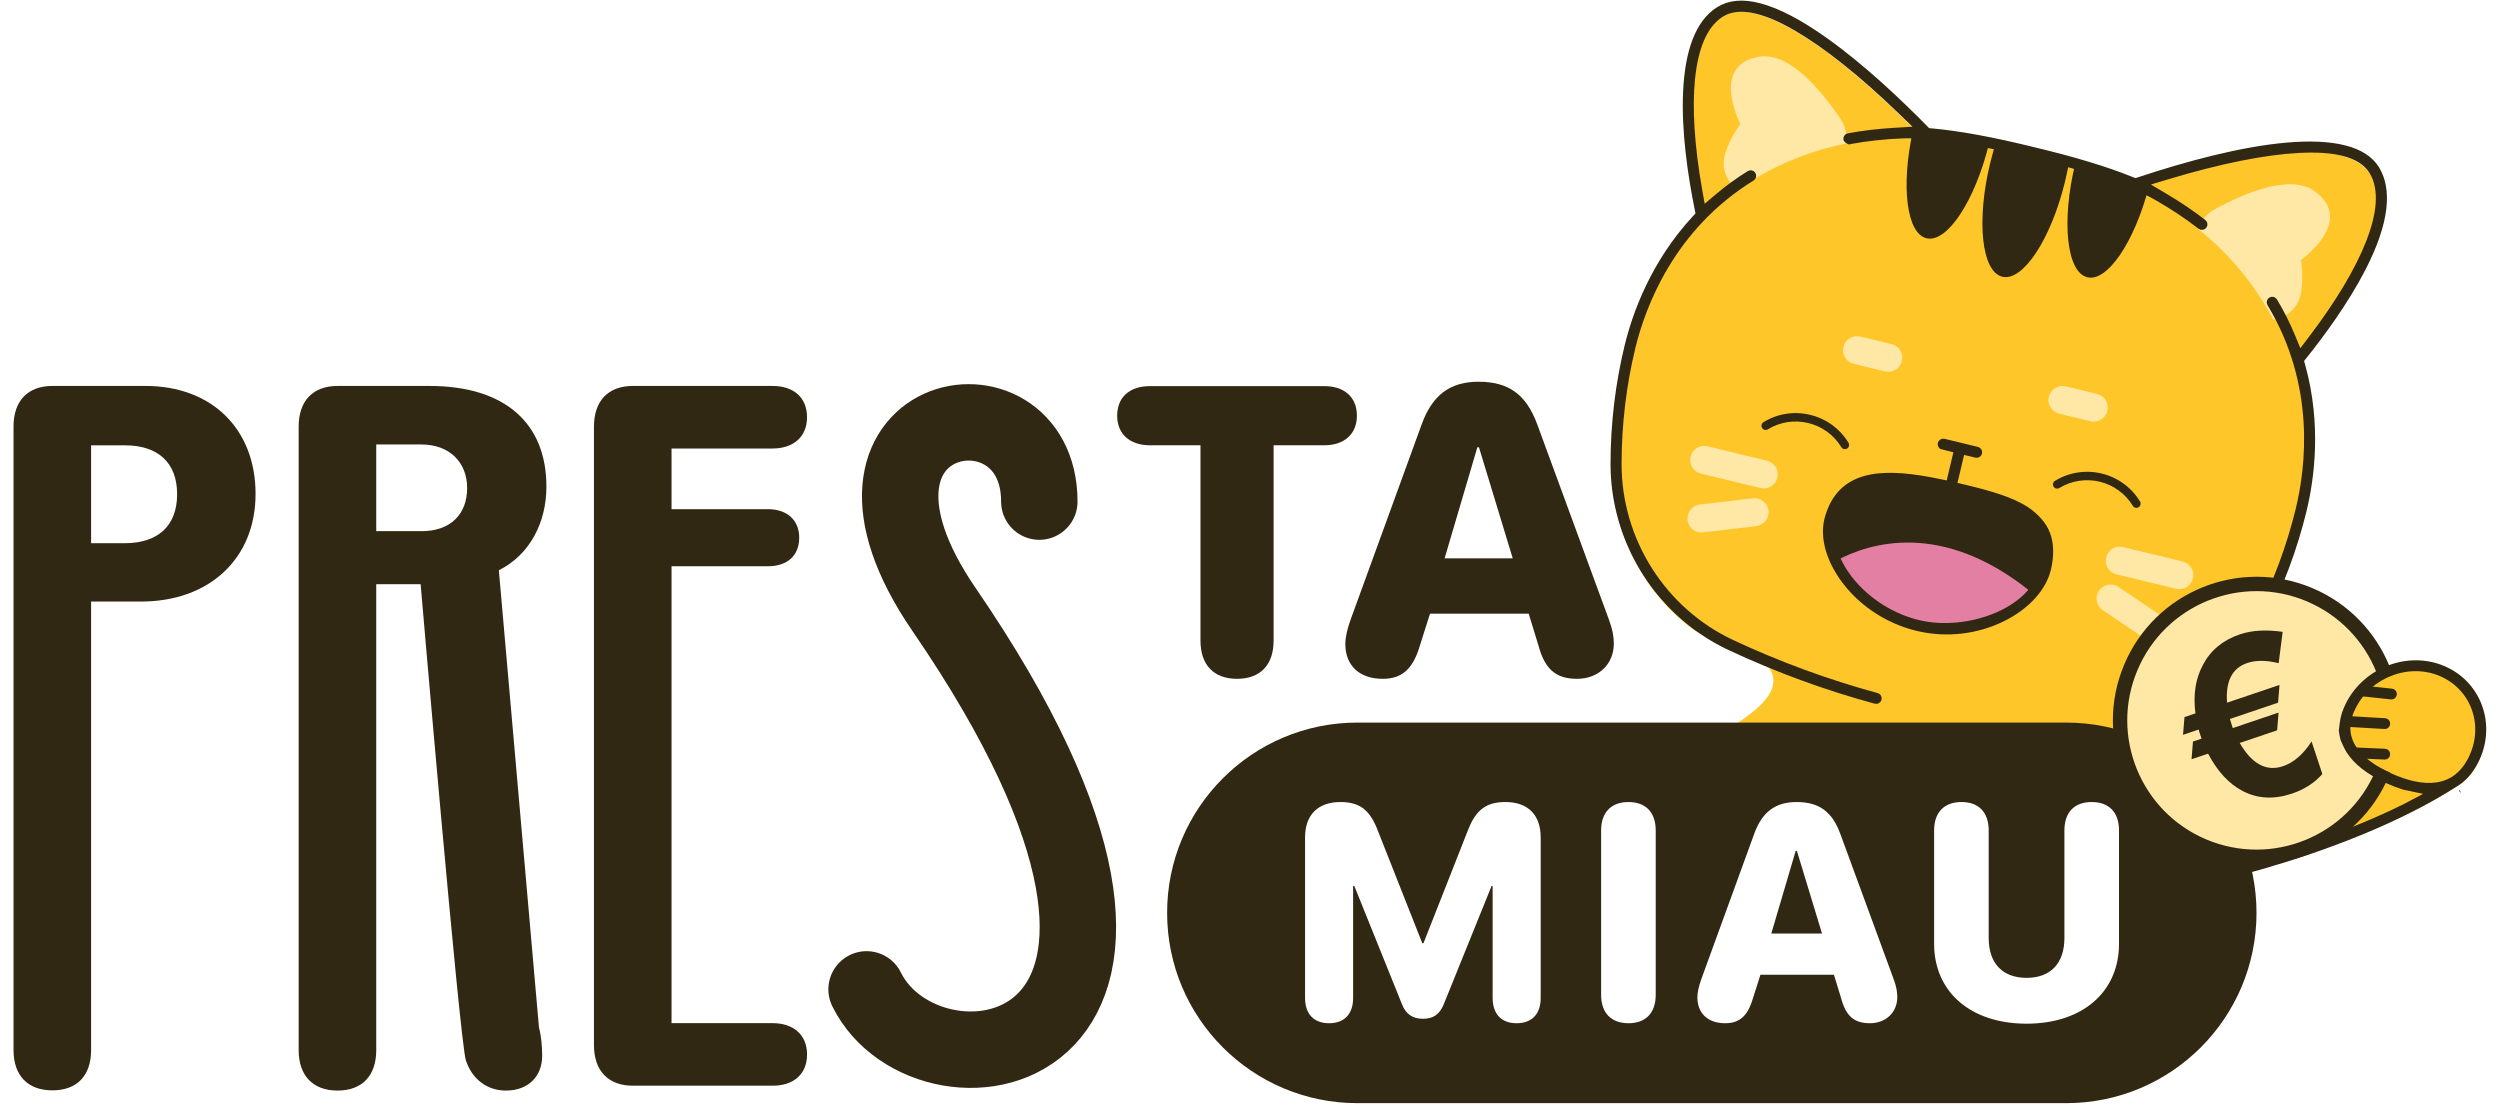
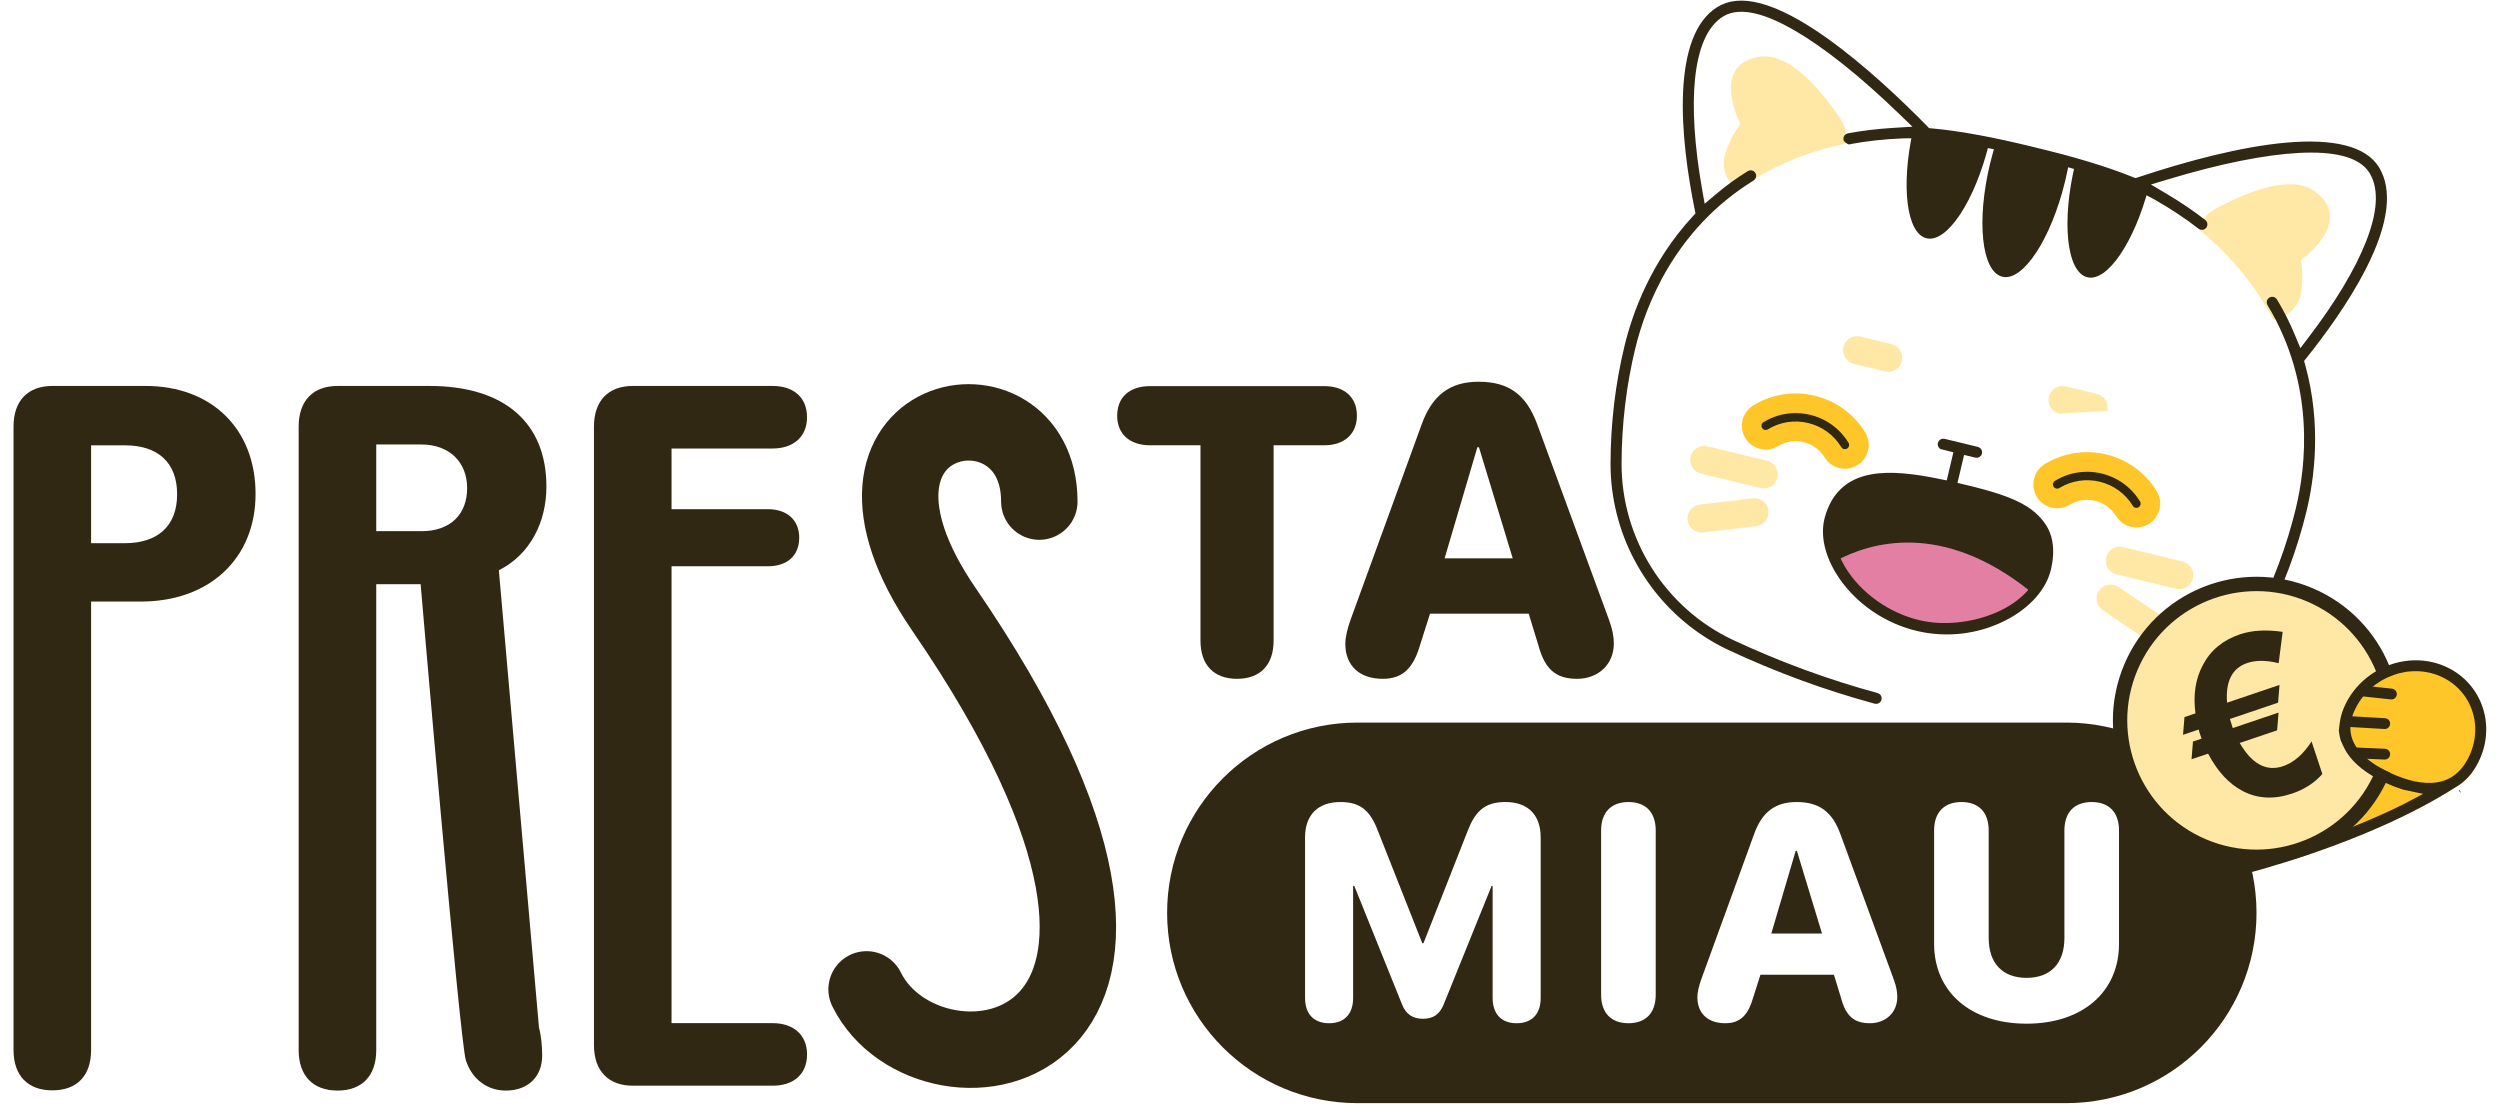
<svg xmlns="http://www.w3.org/2000/svg" width="161" height="72" viewBox="0 0 161 72" fill="none">
-   <path d="M136.796 46.904C140.436 46.061 143.584 43.653 145.343 40.218C146.515 37.929 147.394 35.569 147.984 33.136C148.666 30.322 148.814 26.899 147.771 23.488C150.016 20.736 154.625 14.444 152.694 11.277C150.75 8.088 141.441 10.775 137.291 12.165C135.58 11.436 133.311 10.757 130.675 10.131C128.044 9.48 125.715 9.045 123.861 8.909C120.807 5.77 113.762 -0.878 110.575 1.065C107.41 2.995 108.623 10.694 109.361 14.173C106.871 16.729 105.434 19.84 104.752 22.654C104.162 25.087 103.862 27.588 103.856 30.159C103.846 34.375 105.868 38.26 109.208 40.656C120.868 43.898 108.612 47.761 107.623 49.23C114.547 53.989 132.486 48.3 132.486 48.3C134.273 45.699 137.557 50.069 136.796 46.904Z" fill="#FEC629" />
  <path d="M132.992 11.676C132.091 15.394 130.279 18.144 128.95 17.821C127.617 17.498 127.266 14.224 128.167 10.506C128.291 9.997 128.43 9.506 128.586 9.041C130.171 9.35 131.74 9.73 133.291 10.184C133.216 10.669 133.115 11.169 132.992 11.676Z" fill="#302813" />
  <path d="M128.107 9.198C127.206 12.914 125.396 15.667 124.064 15.344C122.783 15.033 122.41 11.973 123.192 8.425C124.072 8.41 124.966 8.464 125.865 8.589C126.634 8.697 127.401 8.819 128.162 8.962C128.145 9.042 128.126 9.119 128.107 9.198Z" fill="#302813" />
  <path d="M138.376 12.075C137.448 15.602 135.711 18.168 134.424 17.856C133.092 17.533 132.744 14.257 133.644 10.542C133.664 10.462 133.682 10.385 133.704 10.306C134.556 10.56 135.404 10.842 136.245 11.142C136.985 11.406 137.696 11.719 138.376 12.075Z" fill="#302813" />
  <path d="M148.185 16.744C148.185 16.744 148.373 17.788 148.184 18.863C148.012 19.856 147.242 20.459 146.396 20.584C145.223 18.35 143.589 16.361 141.585 14.768C141.735 14.243 142.084 13.775 142.61 13.488C144.726 12.332 147.534 11.214 149.063 12.316C151.725 14.239 148.185 16.744 148.185 16.744Z" fill="#FFE8A6" />
  <path d="M112.078 7.99C112.078 7.99 111.433 8.832 111.108 9.874C110.807 10.835 111.215 11.725 111.91 12.223C113.976 10.774 116.339 9.754 118.85 9.256C118.957 8.72 118.862 8.145 118.525 7.649C117.174 5.653 115.189 3.372 113.326 3.652C110.079 4.142 112.078 7.99 112.078 7.99Z" fill="#FFE8A6" />
  <path d="M137.198 46.645C137.232 46.669 137.274 46.677 137.316 46.666C140.924 45.747 143.976 43.307 145.686 39.969C146.856 37.683 147.748 35.29 148.338 32.855C148.831 30.823 149.303 27.361 148.255 23.572L148.152 23.201C148.152 23.2 148.152 23.198 148.153 23.197L148.393 22.896C149.567 21.427 151.064 19.377 152.14 17.289C153.699 14.262 153.825 12.19 153.031 10.888C152.65 10.264 151.979 9.822 150.984 9.568C149.981 9.313 148.713 9.268 147.262 9.395C144.36 9.65 140.908 10.573 137.778 11.61L137.514 11.697C137.513 11.697 137.512 11.697 137.511 11.697L137.254 11.592C135.655 10.942 133.536 10.299 130.925 9.678C128.312 9.032 126.138 8.635 124.418 8.481L124.142 8.456C124.141 8.456 124.14 8.455 124.139 8.455L123.945 8.257C122.298 6.58 119.938 4.34 117.567 2.65C115.888 1.452 114.488 0.731 113.337 0.424C112.203 0.121 111.364 0.233 110.716 0.629C109.358 1.457 108.712 3.389 108.6 5.952C108.491 8.451 108.902 11.258 109.341 13.428L109.417 13.806C109.417 13.807 109.417 13.808 109.416 13.809L109.154 14.093C106.487 16.981 105.321 20.274 104.829 22.306C104.238 24.741 103.935 27.277 103.929 29.845C103.919 34.183 106.085 38.222 109.584 40.627C110.159 41.022 110.77 41.373 111.413 41.674C114.456 43.097 117.611 44.254 120.789 45.115C120.866 45.136 120.945 45.089 120.966 45.013C120.987 44.935 120.941 44.856 120.864 44.836C117.701 43.979 114.562 42.827 111.535 41.412C107.075 39.325 104.206 34.785 104.218 29.846C104.225 27.304 104.524 24.79 105.11 22.375C105.762 19.686 107.631 14.646 112.821 11.446C112.889 11.404 112.911 11.315 112.868 11.246C112.827 11.178 112.738 11.157 112.669 11.199C111.929 11.656 111.258 12.149 110.645 12.668L109.642 13.515C109.639 13.517 109.636 13.516 109.636 13.513L109.407 12.22C108.911 9.406 108.755 6.947 108.953 5.033C109.053 4.076 109.243 3.227 109.542 2.529C109.84 1.833 110.268 1.242 110.867 0.876C111.514 0.482 112.307 0.483 113.083 0.664C113.871 0.848 114.759 1.243 115.712 1.798C117.623 2.911 119.924 4.743 122.411 7.143L123.647 8.335C123.649 8.337 123.648 8.341 123.645 8.342L121.93 8.446C120.932 8.507 119.962 8.622 119.041 8.794C118.962 8.809 118.91 8.884 118.925 8.963C118.932 9.002 119.063 9.057 119.094 9.078M137.198 46.645C137.207 46.681 137.17 46.626 137.198 46.645ZM137.198 46.645C137.178 46.568 137.167 46.405 137.245 46.386C140.776 45.487 143.758 43.099 145.428 39.837C146.587 37.575 147.472 35.203 148.057 32.788C148.709 30.099 149.356 24.763 146.207 19.54C146.167 19.473 146.188 19.384 146.256 19.342C146.325 19.3 146.414 19.323 146.455 19.391C146.904 20.135 147.275 20.881 147.583 21.623L148.087 22.837C148.088 22.839 148.092 22.84 148.093 22.837L148.888 21.791C150.617 19.516 151.88 17.4 152.58 15.608C152.93 14.712 153.15 13.871 153.203 13.114C153.257 12.359 153.148 11.638 152.784 11.039C152.389 10.392 151.684 10.029 150.91 9.834C150.125 9.637 149.154 9.581 148.053 9.637C145.845 9.751 142.96 10.327 139.651 11.322L138.007 11.816C138.004 11.817 138.003 11.821 138.006 11.823L139.481 12.7C140.342 13.212 141.153 13.76 141.893 14.335C141.956 14.384 141.968 14.475 141.919 14.538C141.87 14.601 141.779 14.612 141.716 14.563C140.845 13.886 139.884 13.25 138.863 12.672C137.188 11.725 134.475 10.819 130.86 9.96C127.246 9.067 124.419 8.629 122.496 8.703C121.324 8.75 120.179 8.875 119.094 9.078M119.094 9.078C119.125 9.1 119.054 9.086 119.094 9.078Z" stroke="#302813" stroke-width="0.422" stroke-linecap="round" stroke-linejoin="round" />
  <path d="M136.002 36.855C135.702 36.648 135.545 36.272 135.636 35.897C135.754 35.412 136.242 35.114 136.727 35.231L140.559 36.16C141.043 36.278 141.341 36.766 141.224 37.252C141.106 37.737 140.618 38.034 140.133 37.917L136.301 36.988C136.191 36.961 136.091 36.915 136.002 36.855Z" fill="#FFE8A6" />
  <path d="M135.411 39.293C135.003 39.012 134.896 38.455 135.173 38.043C135.452 37.629 136.014 37.52 136.427 37.798L139.281 39.719C139.284 39.721 139.286 39.723 139.288 39.724C139.696 40.005 139.803 40.562 139.526 40.974C139.247 41.388 138.685 41.498 138.272 41.219L135.418 39.297C135.415 39.296 135.413 39.294 135.411 39.293Z" fill="#FFE8A6" />
  <path d="M109.24 30.366C108.94 30.16 108.783 29.783 108.874 29.409C108.991 28.924 109.48 28.625 109.965 28.743L113.796 29.672C114.281 29.79 114.579 30.278 114.462 30.763C114.344 31.248 113.855 31.546 113.371 31.429L109.539 30.5C109.429 30.473 109.328 30.427 109.24 30.366Z" fill="#FFE8A6" />
  <path d="M109.065 34.134C108.858 33.991 108.711 33.764 108.679 33.494C108.621 32.999 108.976 32.55 109.471 32.491L112.887 32.09C113.383 32.032 113.831 32.387 113.89 32.883C113.948 33.378 113.593 33.827 113.098 33.885L109.682 34.286C109.456 34.313 109.239 34.253 109.065 34.134Z" fill="#FFE8A6" />
-   <path d="M132.313 26.506C132.013 26.299 131.856 25.922 131.947 25.548C132.065 25.063 132.553 24.765 133.038 24.883L135.048 25.37C135.532 25.488 135.831 25.976 135.713 26.461C135.595 26.946 135.107 27.244 134.622 27.126L132.612 26.639C132.502 26.612 132.401 26.566 132.313 26.506Z" fill="#FFE8A6" />
+   <path d="M132.313 26.506C132.013 26.299 131.856 25.922 131.947 25.548C132.065 25.063 132.553 24.765 133.038 24.883L135.048 25.37C135.532 25.488 135.831 25.976 135.713 26.461L132.612 26.639C132.502 26.612 132.401 26.566 132.313 26.506Z" fill="#FFE8A6" />
  <path d="M119.082 23.298C118.782 23.092 118.625 22.715 118.716 22.34C118.834 21.855 119.322 21.557 119.807 21.675L121.817 22.162C122.301 22.28 122.599 22.768 122.482 23.253C122.364 23.738 121.876 24.036 121.391 23.918L119.381 23.431C119.271 23.404 119.17 23.358 119.082 23.298Z" fill="#FFE8A6" />
  <path d="M118.246 36.112C118.795 37.2 119.737 38.25 120.949 39.03C121.717 39.525 122.592 39.908 123.543 40.128C126.006 40.69 128.435 40.008 130.008 38.793C130.291 38.575 130.543 38.342 130.766 38.094C131.234 37.574 131.558 36.992 131.696 36.395C132.506 32.855 129.415 32.063 125.585 31.189C121.749 30.313 118.689 30.107 117.816 33.225C117.572 34.099 117.746 35.121 118.246 36.112Z" fill="#302813" />
  <path d="M130.765 38.094C129.305 39.725 126.446 40.791 123.544 40.128C121.085 39.566 119.143 37.888 118.245 36.113C120.4 34.948 125.053 33.504 130.765 38.094Z" fill="#E27FA3" />
  <path d="M129.832 33.663C128.842 33.057 127.315 32.677 125.433 32.248C125.431 32.247 125.429 32.245 125.43 32.243L125.597 31.511C125.598 31.509 125.596 31.507 125.594 31.506C124.739 31.311 123.804 31.119 122.906 31.019C122.017 30.92 120.998 30.932 120.209 31.13C119.676 31.279 119.209 31.53 118.829 31.919C118.429 32.33 118.17 32.849 118.004 33.442C117.728 34.427 118.024 35.581 118.629 36.597C119.667 38.342 121.575 39.693 123.622 40.16C125.151 40.509 126.939 40.321 128.425 39.728C129.887 39.145 131.247 38.084 131.6 36.538C131.76 35.835 131.79 35.17 131.574 34.557C131.356 33.938 130.926 33.476 130.369 33.106C130.368 33.105 130.365 33.105 130.364 33.107L129.832 33.663ZM129.832 33.663L129.93 33.725M125.063 28.725C125.014 28.692 124.99 28.631 125.004 28.572C125.024 28.493 125.102 28.446 125.179 28.465L127.33 28.986C127.409 29.006 127.456 29.085 127.437 29.162C127.418 29.239 127.34 29.287 127.263 29.268L126.336 29.043C126.334 29.043 126.332 29.044 126.331 29.046L125.809 31.251C125.808 31.253 125.81 31.255 125.812 31.255L126.545 31.43C128.223 31.831 129.497 32.216 130.428 32.798C131.107 33.24 131.606 33.811 131.825 34.398C132.046 34.989 132.085 35.715 131.882 36.603C131.606 37.812 130.591 39.013 128.955 39.819C127.297 40.636 125.379 40.858 123.557 40.442C122.532 40.208 121.553 39.771 120.691 39.178C119.741 38.525 118.942 37.69 118.38 36.744C117.646 35.511 117.459 34.314 117.725 33.363C118.115 31.972 118.941 31.155 120.219 30.827L120.516 30.762C121.731 30.534 123.255 30.721 124.806 31.039L125.523 31.186C125.525 31.186 125.527 31.185 125.528 31.183L126.05 28.978C126.051 28.976 126.05 28.974 126.048 28.973L125.063 28.725ZM125.063 28.725C125.043 28.721 125.076 28.734 125.063 28.725ZM130.948 32.232C130.945 32.23 130.951 32.234 130.948 32.232Z" stroke="#302813" stroke-width="0.422" stroke-linecap="round" stroke-linejoin="round" />
  <path d="M113.196 28.163C113.094 28.093 113.006 28.001 112.937 27.889C112.677 27.462 112.812 26.906 113.238 26.647C114.291 26.005 115.53 25.811 116.729 26.102C117.927 26.392 118.941 27.133 119.583 28.185C119.843 28.611 119.708 29.167 119.282 29.427C118.856 29.687 118.299 29.552 118.04 29.126C117.649 28.485 117.033 28.035 116.303 27.858C115.574 27.681 114.819 27.799 114.178 28.19C113.865 28.381 113.48 28.358 113.196 28.163Z" fill="#302813" stroke="#FEC629" stroke-width="1.265" />
  <path d="M131.97 31.942C131.868 31.872 131.779 31.78 131.71 31.667C131.45 31.241 131.585 30.685 132.011 30.425C134.185 29.1 137.031 29.79 138.356 31.963C138.616 32.389 138.481 32.945 138.055 33.206C137.629 33.466 137.072 33.331 136.813 32.904C136.007 31.582 134.274 31.162 132.952 31.968C132.638 32.16 132.254 32.137 131.97 31.942Z" fill="#302813" stroke="#FEC629" stroke-width="1.265" />
  <path d="M158.268 50.611C158.766 50.327 159.194 49.868 159.522 49.196C160.611 46.966 159.685 44.275 157.455 43.187C155.225 42.098 152.534 43.023 151.446 45.254C151.12 45.921 151.021 46.536 151.101 47.101C147.996 48.155 139.932 47.814 136.941 46.272L138.747 57.286C138.747 57.286 150.638 55.526 158.272 50.614L158.268 50.611Z" fill="#FEC629" />
  <path d="M3.375 70.219C1.796 70.219 0.871 69.28 0.871 67.619L0.871 27.468C0.871 25.807 1.796 24.855 3.375 24.855H9.379C13.599 24.855 16.458 27.591 16.458 31.811C16.458 36.004 13.449 38.74 9.079 38.74H5.867L5.867 67.619C5.867 69.28 4.955 70.219 3.375 70.219ZM5.867 34.983H8.031C10.155 34.983 11.407 33.88 11.407 31.824C11.407 29.782 10.155 28.68 8.058 28.68H5.867V34.983Z" fill="#302813" />
  <path d="M21.739 70.233C20.16 70.233 19.234 69.28 19.234 67.632L19.234 27.468C19.234 25.807 20.16 24.855 21.739 24.855H27.647C32.548 24.855 35.189 27.278 35.189 31.334C35.189 33.649 34.127 35.718 32.126 36.725L34.709 66.162C34.859 66.735 34.916 67.404 34.916 67.989C34.916 69.31 34.032 70.233 32.575 70.233C31.364 70.233 30.397 69.492 30.002 68.286C29.607 67.08 27.089 37.624 27.089 37.624H24.23L24.23 67.632C24.23 69.28 23.318 70.233 21.739 70.233ZM24.23 34.207H27.157C28.995 34.207 30.084 33.131 30.084 31.43C30.084 29.755 28.927 28.625 27.143 28.625H24.23V34.207Z" fill="#302813" />
  <path d="M40.756 69.919C39.177 69.919 38.251 68.966 38.251 67.306L38.251 27.468C38.251 25.807 39.177 24.855 40.756 24.855H49.755C51.102 24.855 51.973 25.59 51.973 26.869C51.973 28.149 51.075 28.884 49.755 28.884H43.247V32.791H49.455C50.667 32.791 51.47 33.472 51.47 34.629C51.47 35.786 50.694 36.467 49.455 36.467H43.247L43.247 65.89H49.755C51.075 65.89 51.974 66.625 51.974 67.905C51.974 69.184 51.102 69.919 49.755 69.919H40.756Z" fill="#302813" />
  <path d="M79.665 43.716C78.173 43.716 77.311 42.828 77.311 41.259V28.676H74.056C72.795 28.676 71.946 27.981 71.946 26.772C71.946 25.562 72.769 24.867 74.056 24.867H85.288C86.561 24.867 87.385 25.562 87.385 26.772C87.385 27.981 86.536 28.676 85.288 28.676H82.02V41.259C82.02 42.828 81.158 43.716 79.665 43.716Z" fill="#302813" />
  <path d="M89.044 43.716C87.552 43.716 86.638 42.867 86.638 41.464C86.638 41.066 86.767 40.487 86.973 39.92L91.553 27.338C92.235 25.447 93.38 24.584 95.22 24.584C97.162 24.584 98.294 25.408 99.002 27.338L103.621 39.92C103.84 40.525 103.93 40.963 103.93 41.452C103.93 42.777 102.939 43.716 101.562 43.716C100.199 43.716 99.491 43.098 99.079 41.58L98.449 39.522H92.093L91.463 41.503C91.013 43.073 90.305 43.716 89.044 43.716ZM93.032 35.958H97.42L95.245 28.805H95.142L93.032 35.958Z" fill="#302813" />
  <path d="M66.932 32.303C66.932 23.511 51.878 26.243 60.795 39.251C81.038 68.785 59.816 71.85 55.808 63.716" stroke="#302813" stroke-width="4.922" stroke-linecap="round" />
  <path fill-rule="evenodd" clip-rule="evenodd" d="M87.416 46.534C80.649 46.534 75.162 52.02 75.162 58.788C75.162 65.556 80.649 71.043 87.416 71.043H133.064C139.832 71.043 145.319 65.556 145.319 58.788C145.319 52.02 139.832 46.534 133.064 46.534H87.416ZM84.046 64.267C84.046 65.302 84.612 65.896 85.598 65.896C86.575 65.896 87.141 65.302 87.141 64.267V57.054H87.217L90.282 64.66C90.532 65.312 90.972 65.609 91.643 65.609C92.313 65.609 92.725 65.312 92.984 64.66L96.059 57.054H96.126V64.267C96.126 65.302 96.691 65.896 97.668 65.896C98.655 65.896 99.22 65.302 99.22 64.267V53.931C99.22 52.475 98.396 51.651 96.95 51.651C95.714 51.651 95.053 52.15 94.545 53.443L91.671 60.742H91.595L88.712 53.443C88.213 52.15 87.552 51.651 86.326 51.651C84.87 51.651 84.046 52.485 84.046 53.931V64.267ZM103.112 64.066C103.112 65.235 103.764 65.896 104.875 65.896C105.986 65.896 106.628 65.235 106.628 64.066V53.481C106.628 52.312 105.986 51.651 104.875 51.651C103.764 51.651 103.112 52.312 103.112 53.481V64.066ZM111.102 65.896C109.991 65.896 109.311 65.264 109.311 64.22C109.311 63.923 109.407 63.492 109.56 63.07L112.97 53.702C113.478 52.293 114.33 51.651 115.7 51.651C117.147 51.651 117.99 52.265 118.517 53.702L121.956 63.07C122.118 63.52 122.185 63.846 122.185 64.21C122.185 65.197 121.448 65.896 120.423 65.896C119.407 65.896 118.881 65.436 118.574 64.306L118.105 62.773H113.373L112.903 64.248C112.568 65.417 112.041 65.896 111.102 65.896ZM114.072 60.12H117.338L115.719 54.794H115.643L114.072 60.12ZM124.557 60.781C124.557 63.884 126.913 65.925 130.515 65.925C134.107 65.925 136.464 63.884 136.464 60.781V53.481C136.464 52.312 135.822 51.651 134.701 51.651C133.59 51.651 132.948 52.312 132.948 53.481V60.407C132.948 62.016 132.076 62.974 130.515 62.974C128.944 62.974 128.072 62.016 128.072 60.407V53.481C128.072 52.312 127.431 51.651 126.319 51.651C125.208 51.651 124.557 52.312 124.557 53.481V60.781Z" fill="#302813" />
  <path d="M148.733 38.298C153.203 40.183 155.299 45.335 153.414 49.805C151.528 54.275 146.376 56.371 141.906 54.486C137.436 52.602 135.34 47.449 137.225 42.979C139.11 38.509 144.262 36.413 148.733 38.298Z" fill="#FFE8A6" stroke="#302813" stroke-width="0.925" />
  <path d="M146.745 42.709C145.958 42.512 145.283 42.509 144.719 42.699C143.75 43.027 143.317 43.878 143.422 45.252L146.801 44.11L146.709 45.252L143.607 46.301L143.789 46.887L146.74 45.89L146.647 47.032L144.237 47.847C145.026 49.206 145.956 49.705 147.027 49.343C147.719 49.108 148.332 48.577 148.865 47.749L149.558 49.845C149.061 50.414 148.411 50.835 147.608 51.106C146.444 51.499 145.381 51.442 144.417 50.935C143.543 50.479 142.804 49.679 142.201 48.535L141.135 48.896L141.227 47.754L141.781 47.566L141.659 47.206C141.616 47.077 141.595 47.002 141.598 46.98L140.587 47.322L140.68 46.179L141.386 45.941C141.23 44.748 141.389 43.712 141.863 42.832C142.355 41.883 143.15 41.223 144.249 40.852C145.025 40.59 145.943 40.536 147.004 40.692L146.745 42.709Z" fill="#302813" />
  <path d="M157.386 47.594C156.899 49.176 156.275 50.515 154.649 50.014C153.024 49.513 150.715 48.322 151.5 45.779C151.987 44.196 154.357 42.9 155.983 43.401C157.608 43.902 157.874 46.011 157.386 47.594Z" fill="#FEC629" />
  <path d="M151.765 48.489L153.576 48.567" stroke="#302813" stroke-width="0.696" stroke-linecap="round" />
  <path d="M151.187 46.46L153.577 46.6" stroke="#302813" stroke-width="0.696" stroke-linecap="round" />
  <path d="M152.156 44.497L154.007 44.696" stroke="#302813" stroke-width="0.696" stroke-linecap="round" />
  <path d="M158.127 50.457C158.621 50.156 159.053 49.693 159.389 49.046C160.549 46.81 159.677 44.158 157.444 43.137C155.211 42.116 152.449 43.106 151.289 45.342C151.07 45.764 150.942 46.169 150.893 46.551L150.831 47.044C150.83 47.045 150.892 47.04 150.828 47.047C150.828 47.106 150.923 47.57 150.924 47.572L151.076 47.911C151.129 48.036 151.239 48.236 151.31 48.353M158.127 50.457C158.13 50.455 158.123 50.46 158.127 50.457ZM158.127 50.457C154.372 52.869 149.585 54.628 145.711 55.747C141.841 56.865 138.868 57.378 138.642 57.417C138.585 57.426 138.531 57.403 138.502 57.357M138.502 57.357C138.505 57.379 138.493 57.343 138.502 57.357ZM138.502 57.357C138.492 57.281 138.529 57.156 138.607 57.142C138.75 57.118 147.623 55.58 154.861 51.989L157.288 50.712C157.292 50.711 156.602 51.039 156.463 50.996L154.808 50.645C154.472 50.541 154.122 50.407 153.758 50.241C152.551 49.689 151.754 49.042 151.31 48.353M151.31 48.353C151.325 48.377 151.292 48.325 151.31 48.353ZM158.497 51.072C158.495 51.073 158.498 51.071 158.497 51.072ZM158.497 51.072C158.5 51.07 158.494 51.074 158.497 51.072ZM151.507 48.123C151.269 47.727 151.143 47.295 151.154 46.825C151.165 46.362 151.309 45.906 151.542 45.458C152.63 43.359 155.218 42.433 157.312 43.39C158.03 43.718 158.599 44.226 158.991 44.837C159.742 46.004 159.852 47.55 159.136 48.93L159.031 49.121C158.816 49.489 158.555 49.808 158.228 50.06C157.84 50.358 157.399 50.531 156.919 50.599C156.01 50.728 154.954 50.475 153.889 49.988C152.826 49.502 151.959 48.879 151.507 48.123Z" stroke="#302813" stroke-width="0.422" stroke-linecap="round" stroke-linejoin="round" />
</svg>